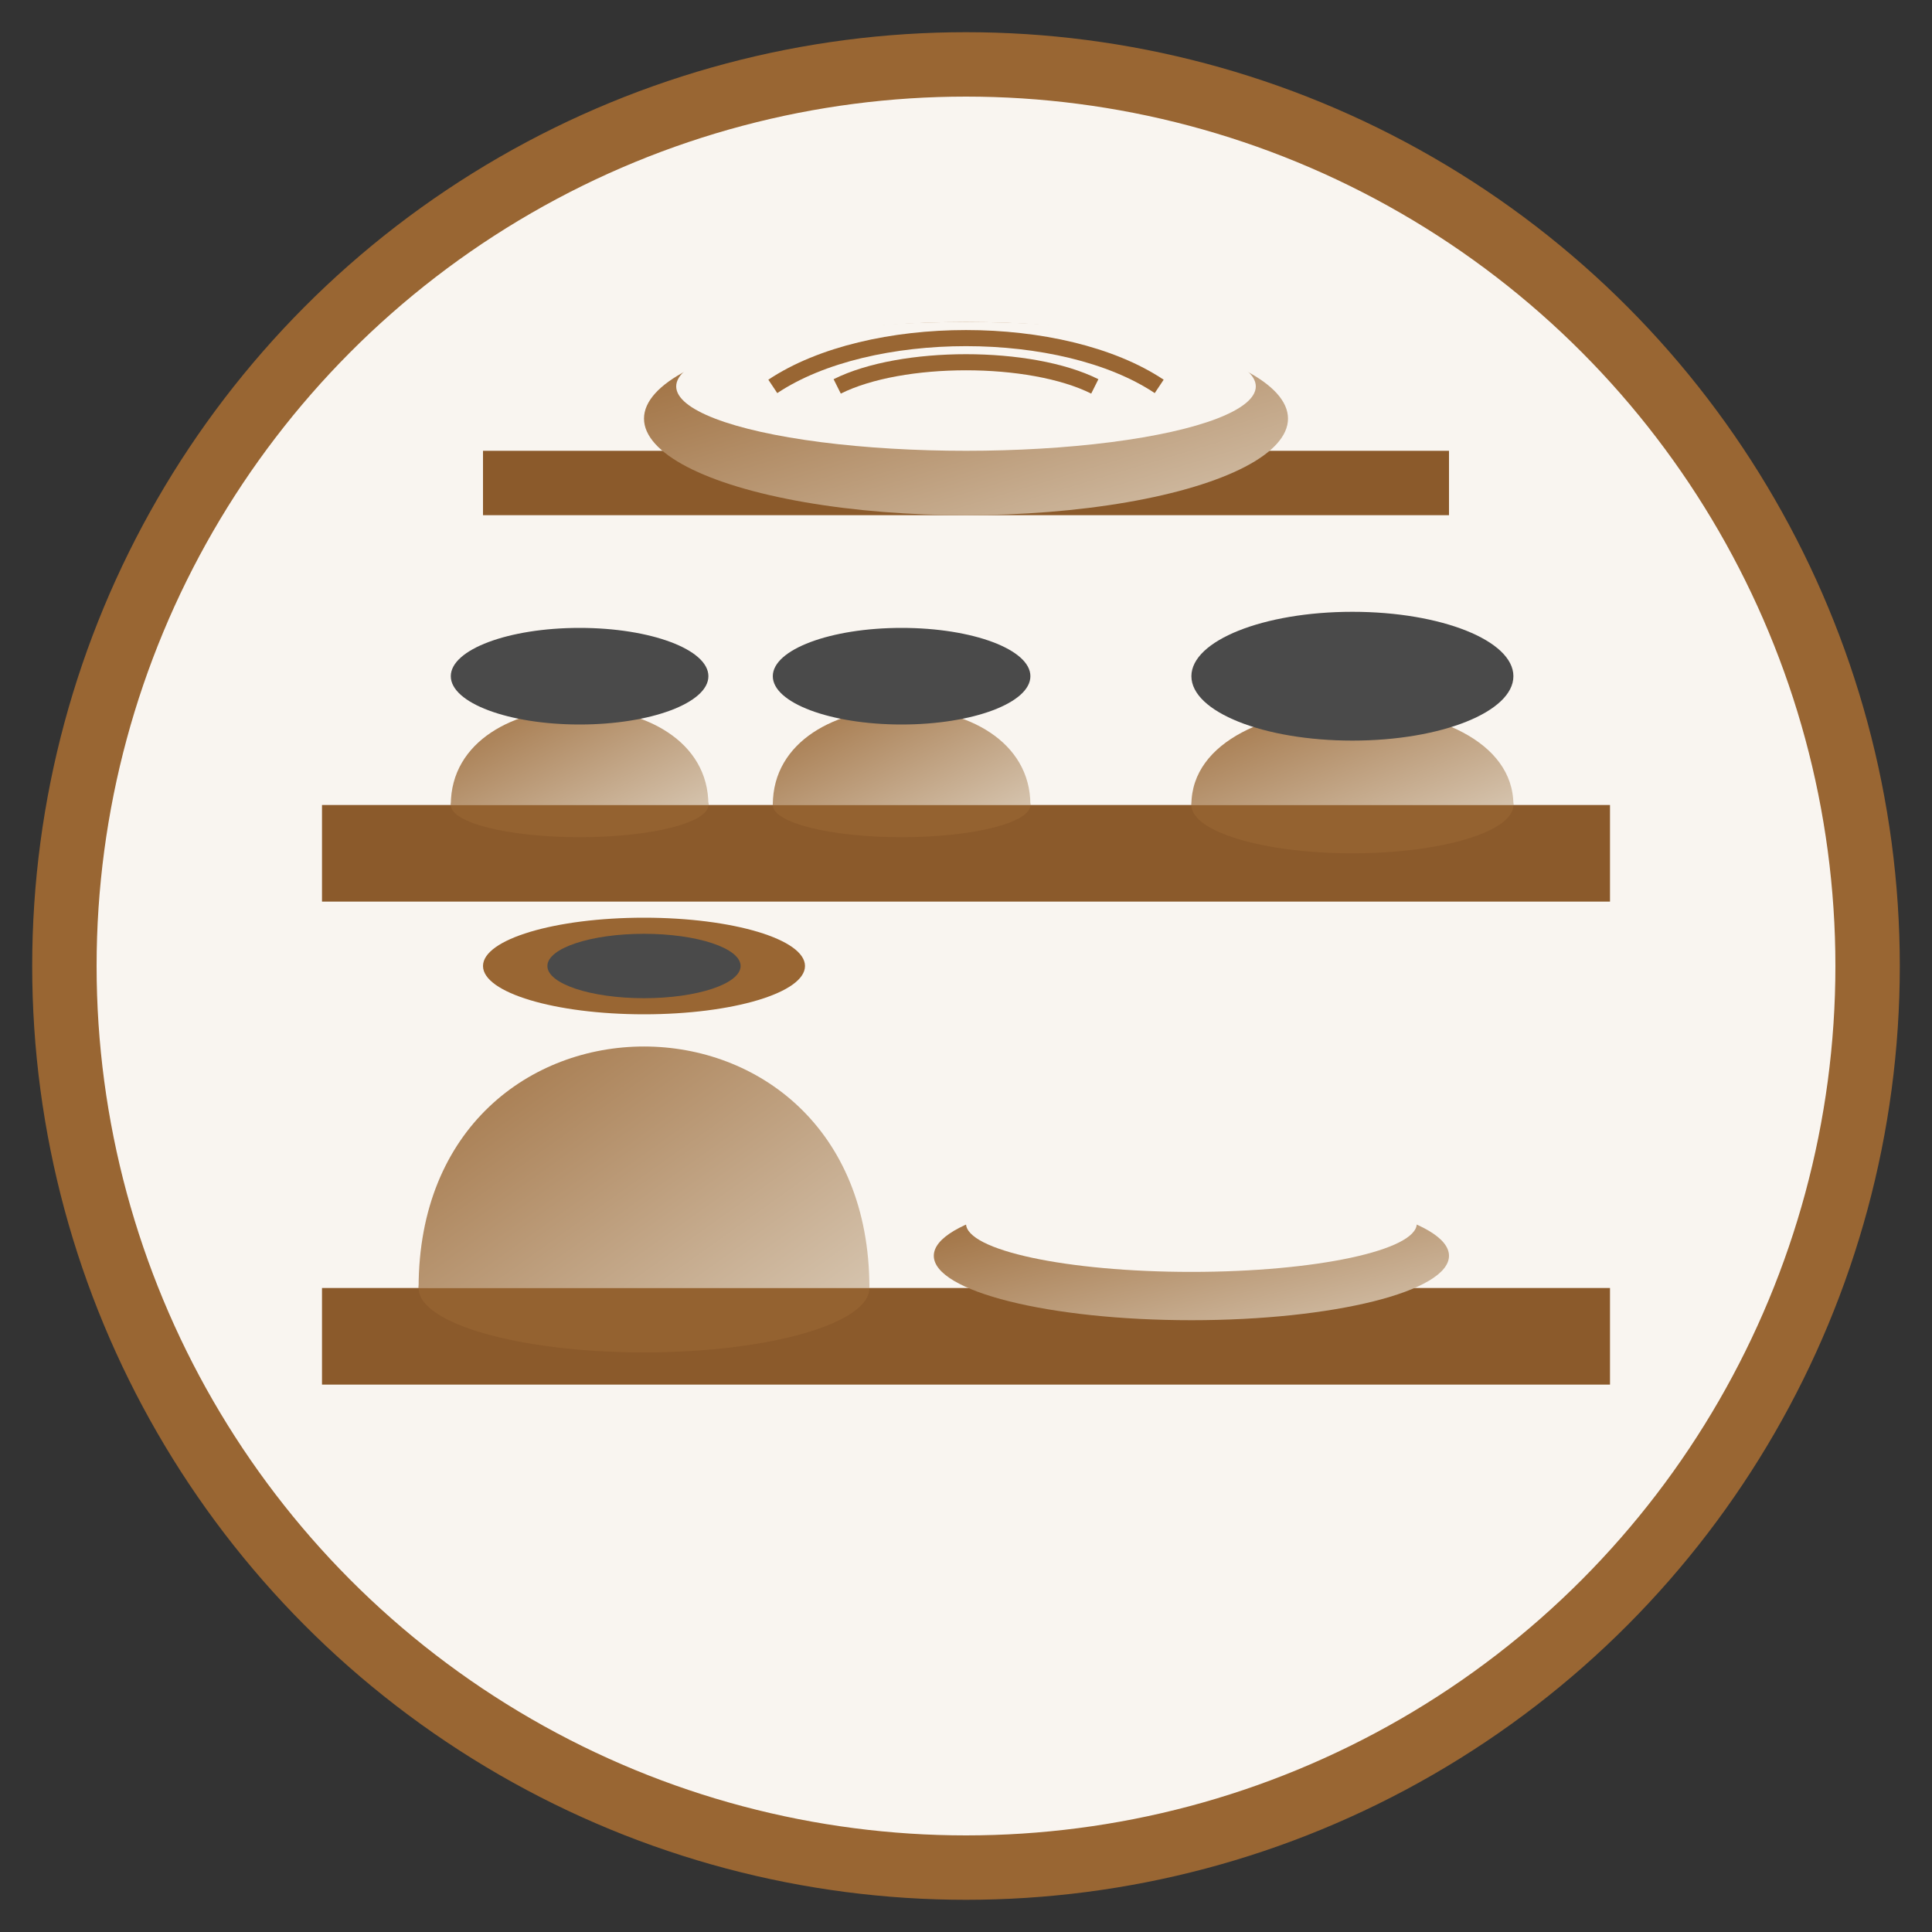
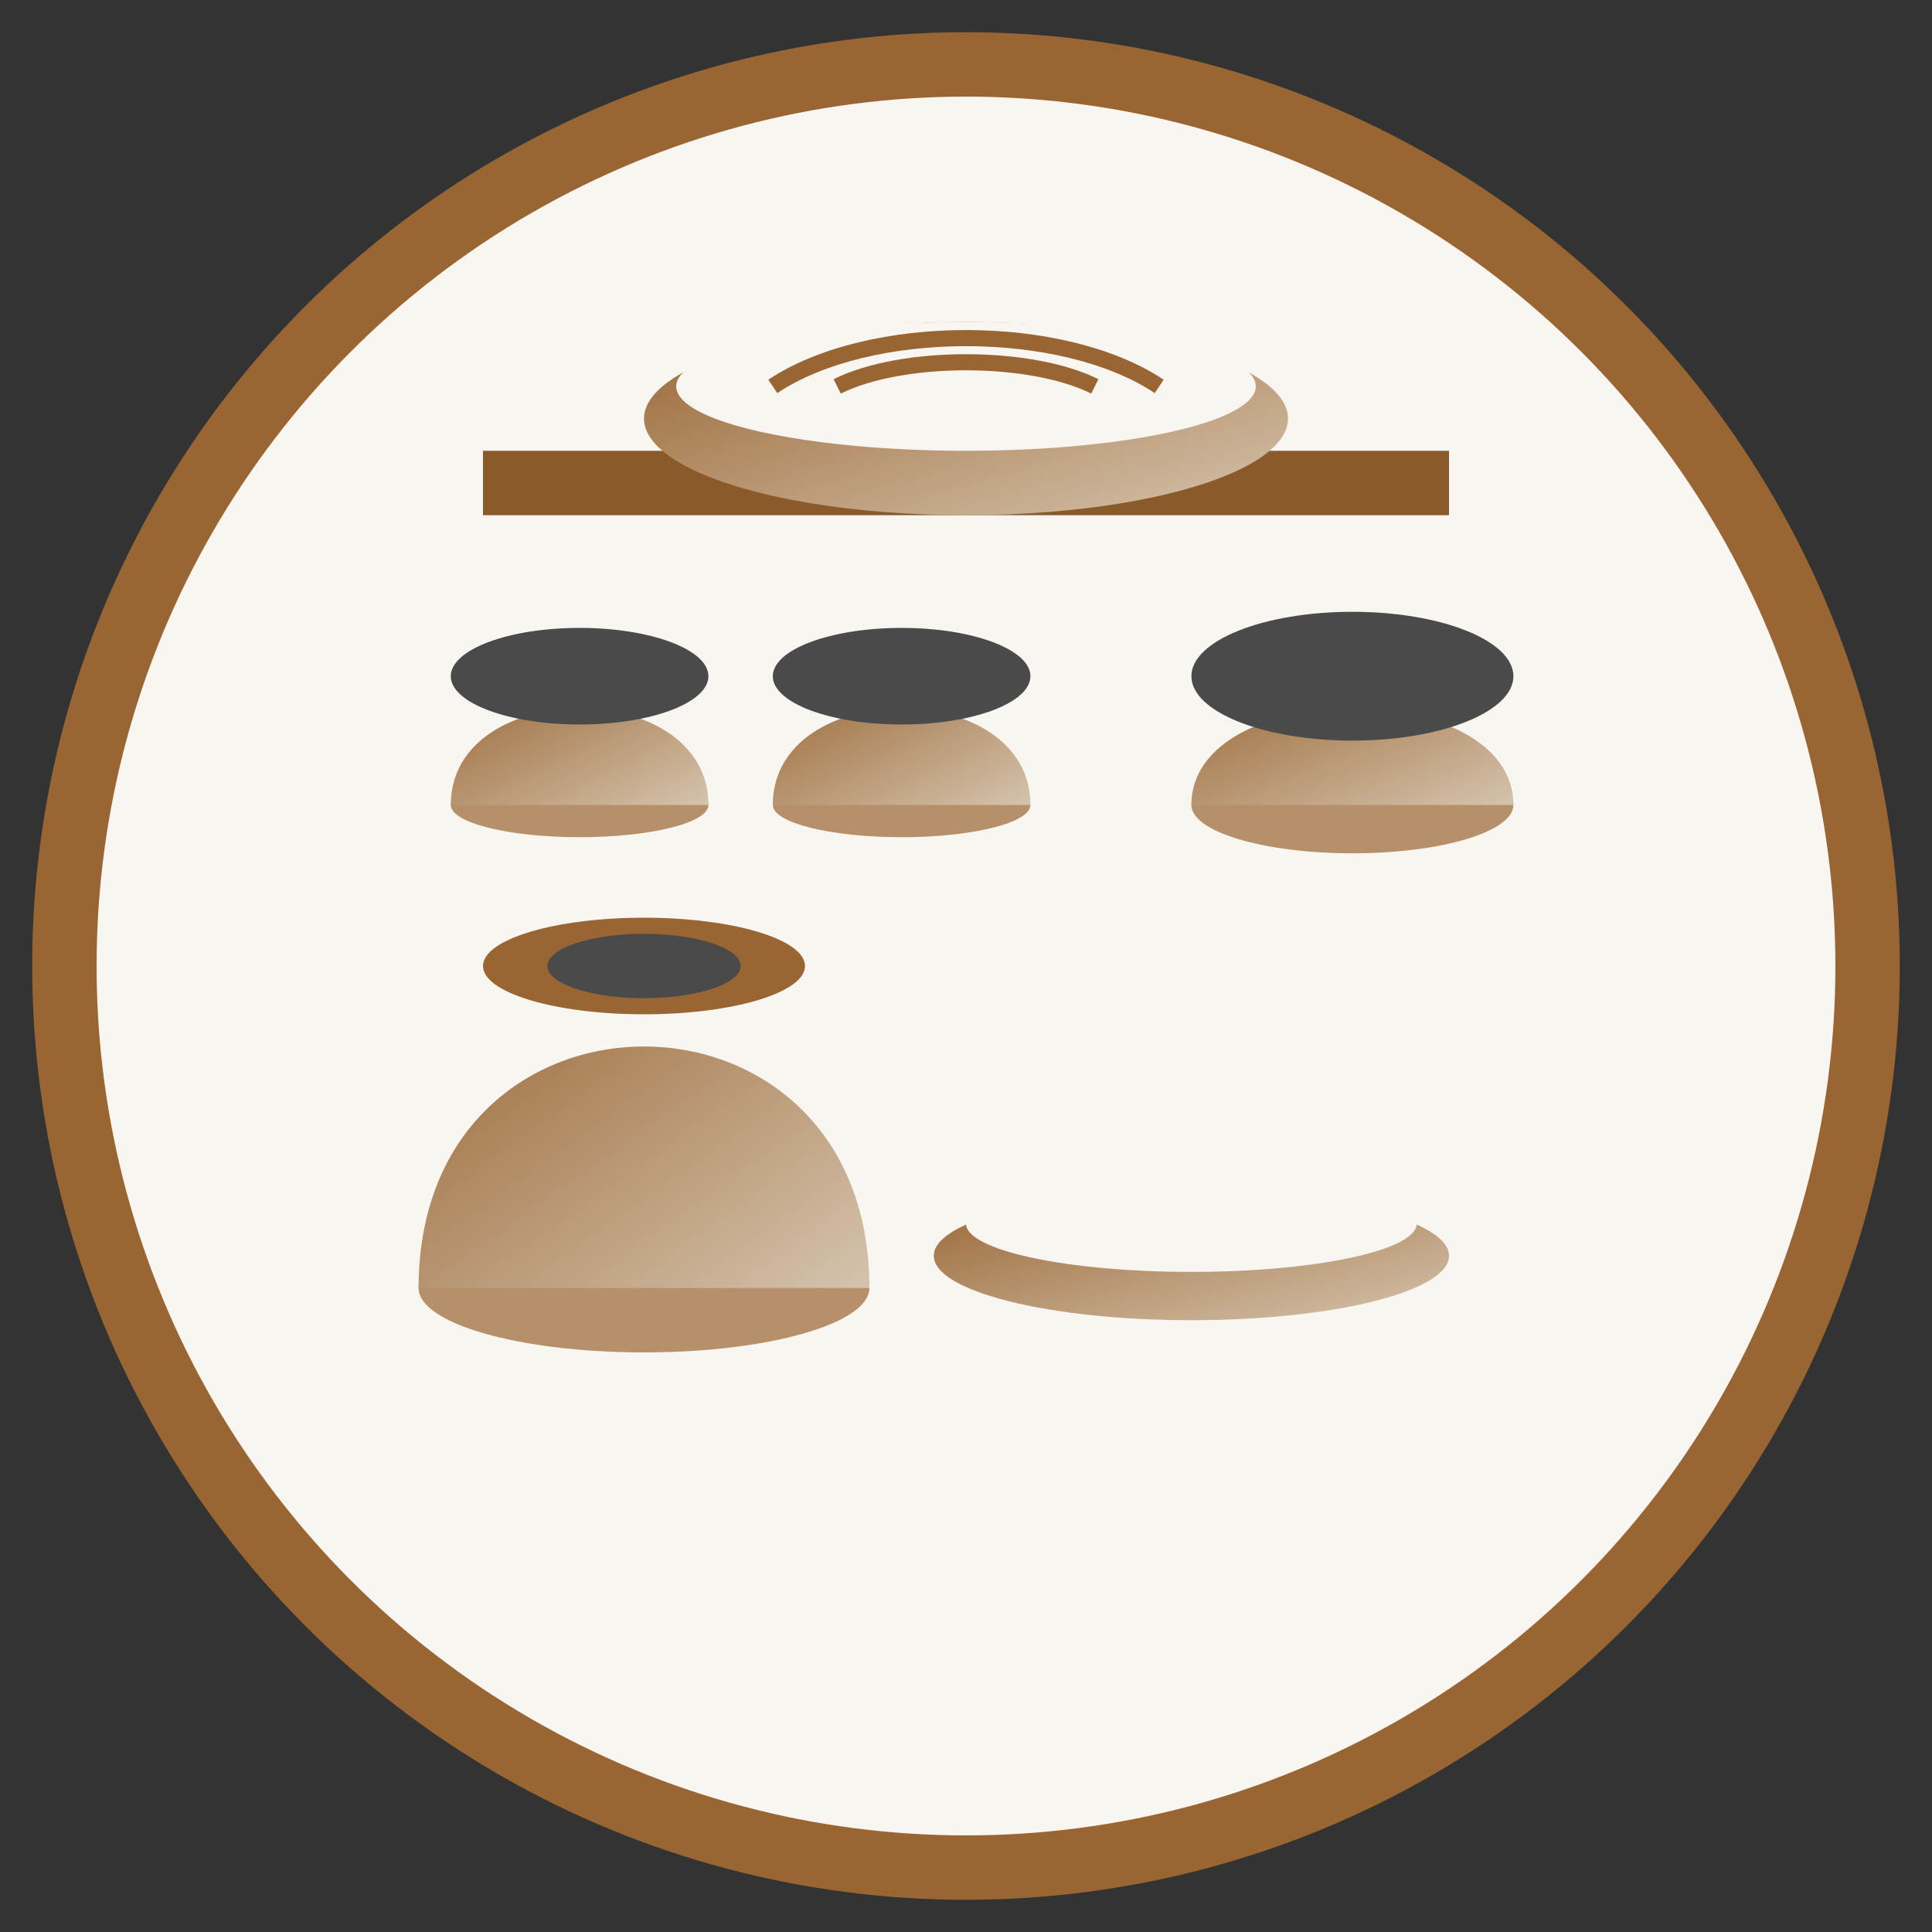
<svg xmlns="http://www.w3.org/2000/svg" width="60" height="60" viewBox="0 0 60 60">
  <rect x="0" y="0" width="60" height="60" fill="#333333" stroke="none" />
  <defs>
    <linearGradient id="ceramic-gradient" x1="0%" y1="0%" x2="100%" y2="100%">
      <stop offset="0%" style="stop-color:#996633;stop-opacity:1" />
      <stop offset="100%" style="stop-color:#d5c3ad;stop-opacity:1" />
    </linearGradient>
  </defs>
  <circle cx="30" cy="30" r="28" fill="#f9f5f0" />
-   <rect x="10" y="40" width="40" height="3" fill="#8B5A2B" />
  <ellipse cx="20" cy="40" rx="7" ry="2" fill="#996633" opacity="0.7" />
  <path d="M13 40 C 13 30, 27 30, 27 40" fill="url(#ceramic-gradient)" />
  <ellipse cx="20" cy="30" rx="5" ry="1.5" fill="#996633" />
  <ellipse cx="20" cy="30" rx="3" ry="1" fill="#4a4a4a" />
  <ellipse cx="37" cy="39" rx="8" ry="2" fill="url(#ceramic-gradient)" />
  <ellipse cx="37" cy="38" rx="7" ry="1.5" fill="#f9f5f0" />
-   <rect x="10" y="25" width="40" height="3" fill="#8B5A2B" />
  <ellipse cx="18" cy="25" rx="4" ry="1" fill="#996633" opacity="0.7" />
  <path d="M14 25 C 14 21, 22 21, 22 25" fill="url(#ceramic-gradient)" />
  <ellipse cx="18" cy="21" rx="4" ry="1.5" fill="#4a4a4a" />
  <ellipse cx="28" cy="25" rx="4" ry="1" fill="#996633" opacity="0.7" />
  <path d="M24 25 C 24 21, 32 21, 32 25" fill="url(#ceramic-gradient)" />
  <ellipse cx="28" cy="21" rx="4" ry="1.5" fill="#4a4a4a" />
  <ellipse cx="42" cy="25" rx="5" ry="1.5" fill="#996633" opacity="0.7" />
  <path d="M37 25 C 37 21, 47 21, 47 25" fill="url(#ceramic-gradient)" />
  <ellipse cx="42" cy="21" rx="5" ry="2" fill="#4a4a4a" />
  <rect x="15" y="14" width="30" height="2" fill="#8B5A2B" />
  <ellipse cx="30" cy="13" rx="10" ry="3" fill="url(#ceramic-gradient)" />
  <ellipse cx="30" cy="12" rx="9" ry="2" fill="#f9f5f0" />
  <path d="M26 12 C 28 11, 32 11, 34 12" fill="none" stroke="#996633" stroke-width="0.5" />
  <path d="M24 12 C 27 10, 33 10, 36 12" fill="none" stroke="#996633" stroke-width="0.5" />
  <circle cx="30" cy="30" r="28" fill="none" stroke="#996633" stroke-width="2" />
</svg>